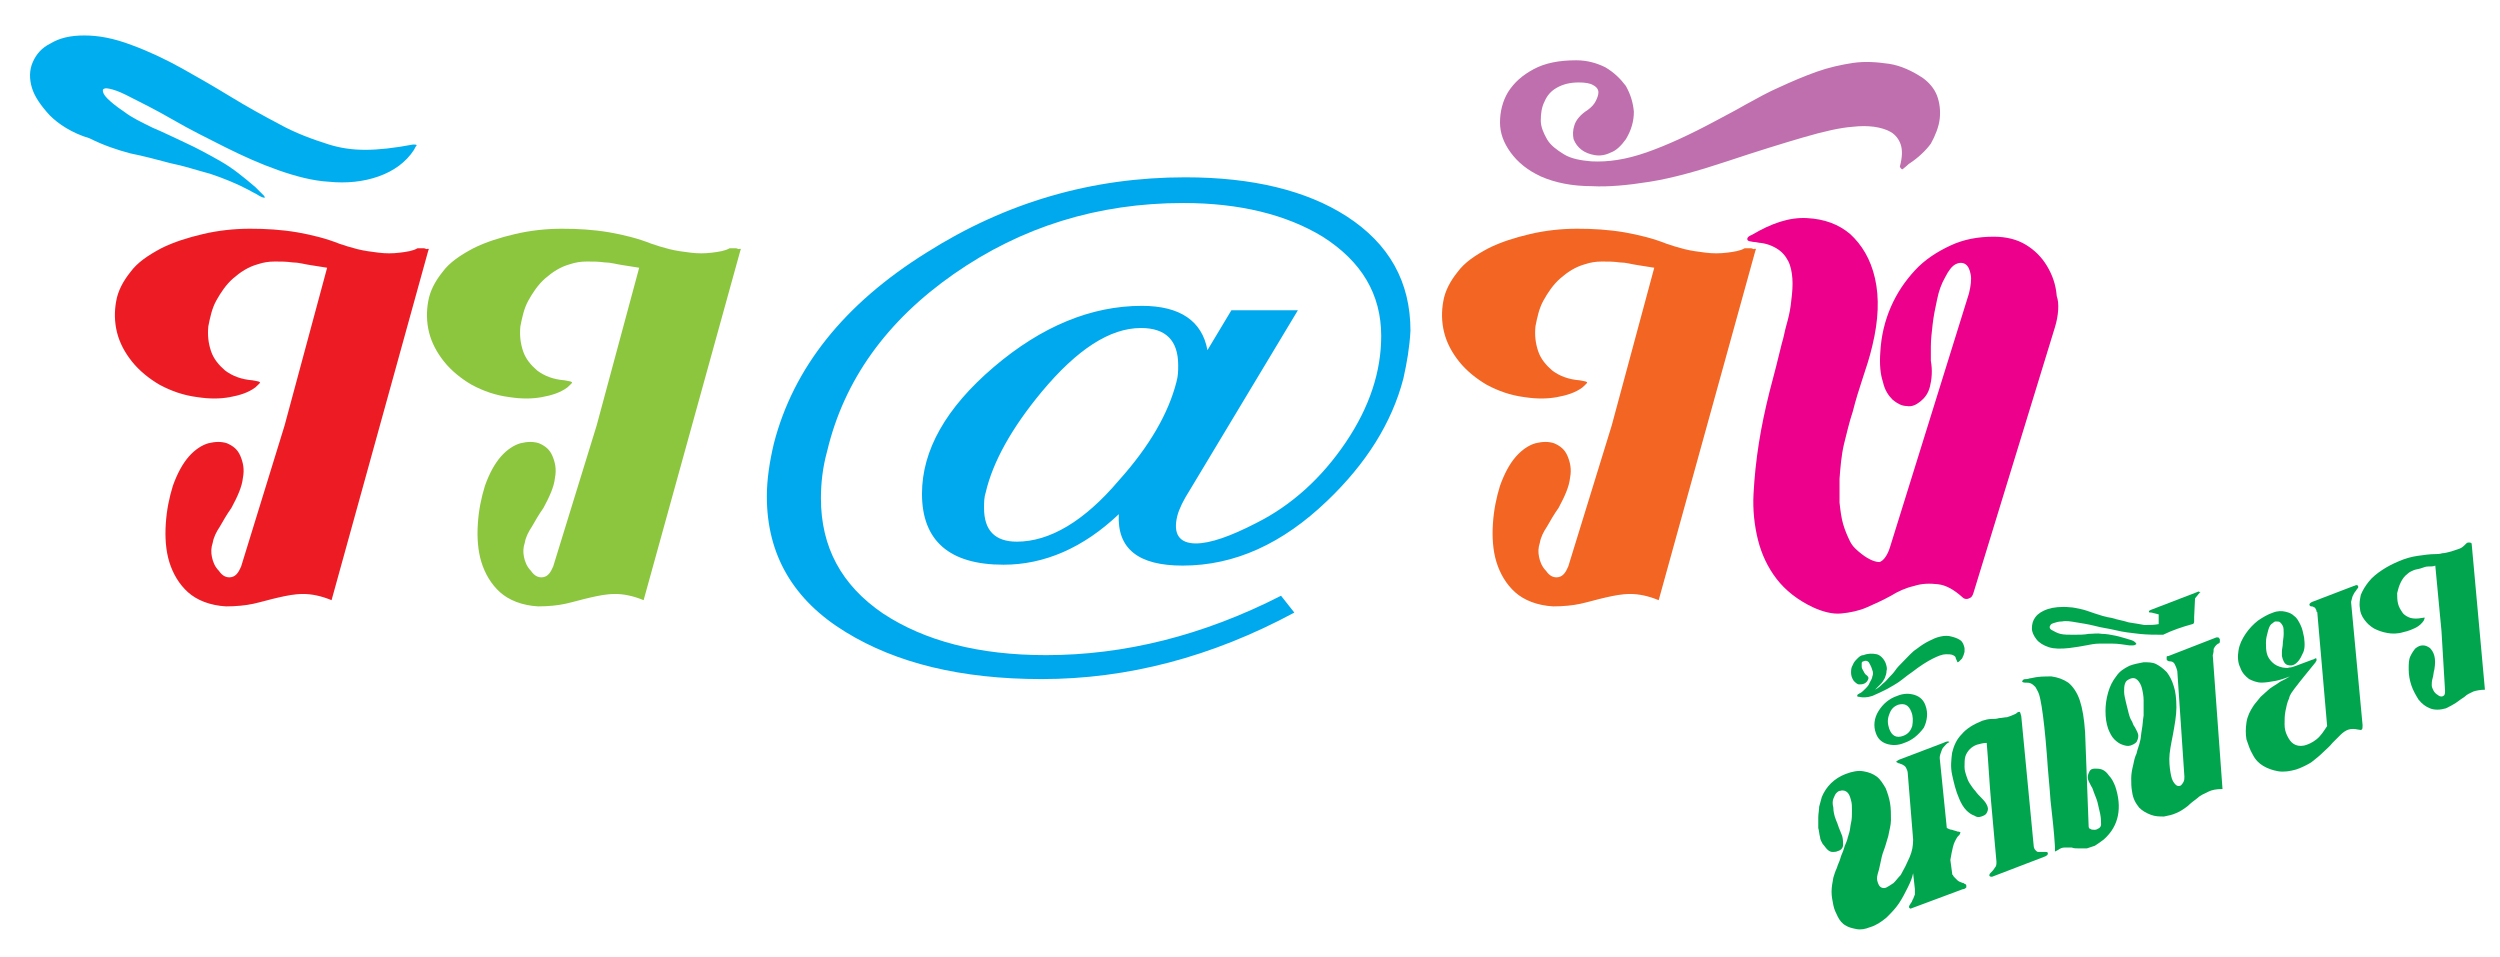
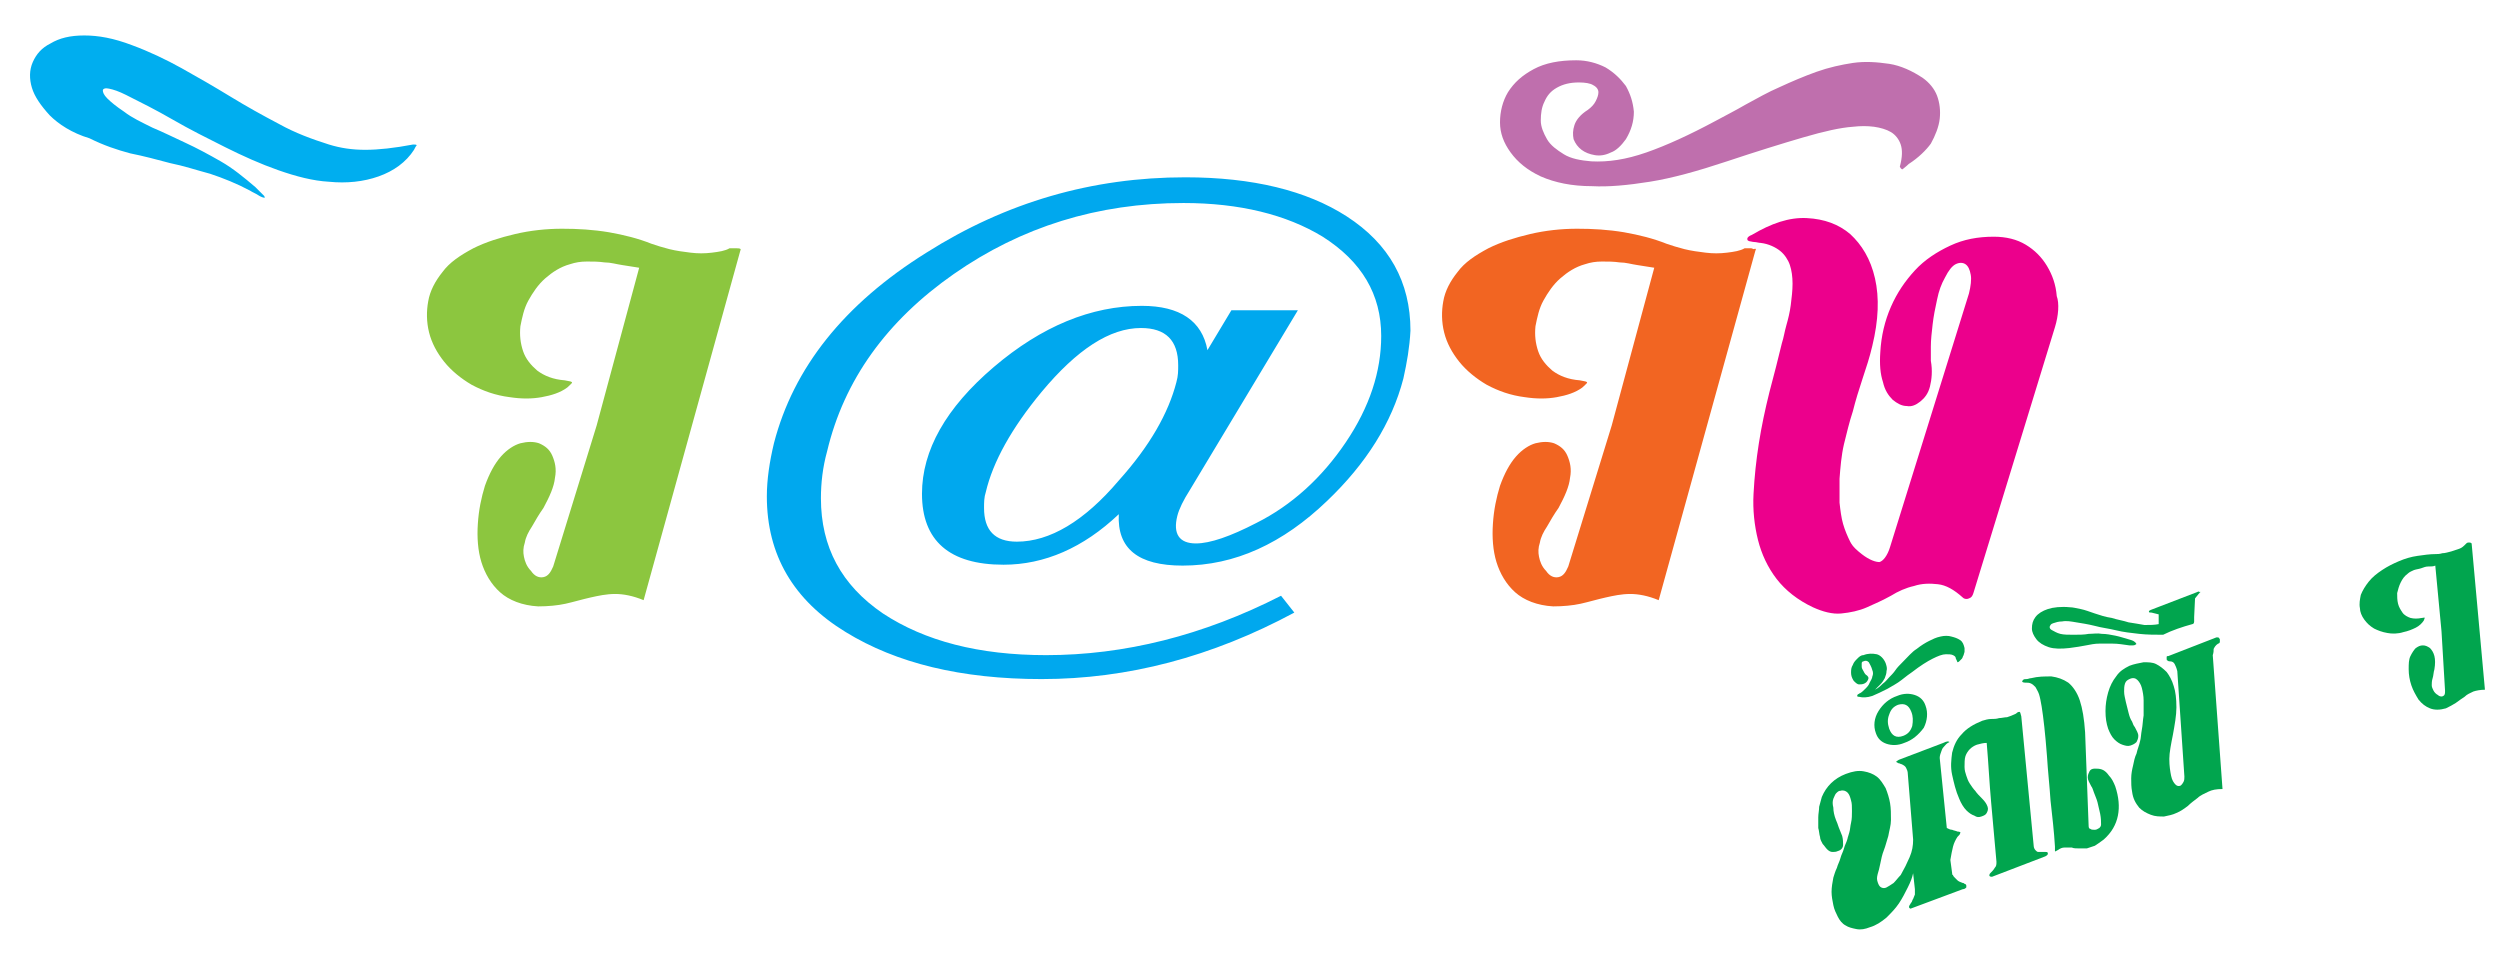
<svg xmlns="http://www.w3.org/2000/svg" version="1.1" id="Layer_1" x="0px" y="0px" viewBox="0 0 282 108" style="enable-background:new 0 0 282 108;" xml:space="preserve">
  <style type="text/css">
	.st0{fill:#ED1C24;}
	.st1{fill:#00AEEF;}
	.st2{fill:#8CC63F;}
	.st3{fill:#00A8EE;}
	.st4{fill:#F26522;}
	.st5{fill:#BF6FAD;}
	.st6{fill:#EC008C;}
	.st7{fill:#01A54E;}
</style>
  <g>
-     <path class="st0" d="M48.3,28.3L37.4,67.7c-1.2-0.5-2.3-0.7-3.2-0.7c-1,0-1.9,0.2-2.8,0.4c-0.9,0.2-1.9,0.5-2.8,0.7   c-0.9,0.2-2,0.3-3.1,0.3c-1.8-0.1-3.3-0.7-4.3-1.6c-1-0.9-1.7-2.1-2.1-3.4c-0.4-1.3-0.5-2.8-0.4-4.3c0.1-1.6,0.4-3,0.8-4.3   c0.5-1.4,1.1-2.5,1.8-3.3c0.7-0.8,1.5-1.3,2.2-1.5c0.8-0.2,1.5-0.2,2.1,0c0.7,0.3,1.2,0.7,1.5,1.4c0.3,0.7,0.5,1.5,0.3,2.5   c-0.1,1-0.6,2.1-1.3,3.4c-0.5,0.7-0.9,1.4-1.3,2.1c-0.4,0.6-0.7,1.2-0.8,1.8c-0.2,0.6-0.2,1.1-0.1,1.6c0.1,0.5,0.3,1.1,0.8,1.6   c0.4,0.6,0.9,0.8,1.4,0.7c0.5-0.1,0.8-0.5,1.1-1.2l4.9-15.9l4.8-17.8c-0.6-0.1-1.2-0.2-1.9-0.3c-0.7-0.1-1.3-0.3-2-0.3   c-0.7-0.1-1.3-0.1-2-0.1c-0.7,0-1.3,0.1-1.9,0.3c-1.1,0.3-2,0.9-2.8,1.6c-0.8,0.7-1.4,1.6-1.9,2.5c-0.5,0.9-0.7,1.9-0.9,2.9   c-0.1,1,0,1.9,0.3,2.8c0.3,0.9,0.9,1.6,1.6,2.2c0.8,0.6,1.8,1,3.1,1.1c0.4,0.1,0.7,0.1,0.8,0.2c0.1,0.1-0.1,0.2-0.5,0.6   c-0.8,0.6-1.8,0.9-2.9,1.1c-1.1,0.2-2.3,0.2-3.6,0c-1.6-0.2-3-0.7-4.3-1.4c-1.2-0.7-2.3-1.6-3.1-2.6c-0.8-1-1.4-2.1-1.7-3.3   c-0.3-1.2-0.3-2.4-0.1-3.5c0.2-1.2,0.8-2.3,1.6-3.3c0.8-1.1,2-1.9,3.5-2.7c1.4-0.7,3-1.2,4.7-1.6c1.7-0.4,3.5-0.6,5.3-0.6   c1.8,0,3.5,0.1,5.3,0.4c1.7,0.3,3.3,0.7,4.8,1.3c0.6,0.2,1.2,0.4,2,0.6c0.8,0.2,1.6,0.3,2.4,0.4c0.8,0.1,1.6,0.1,2.4,0   c0.8-0.1,1.5-0.2,2-0.5c0,0,0.1,0,0.3,0c0.1,0,0.3,0,0.4,0c0.1,0,0.3,0.1,0.3,0.1C48.4,28,48.4,28.1,48.3,28.3z" />
    <path class="st1" d="M46.7,16.9c-0.9,1.4-2.3,2.4-4,3c-1.7,0.6-3.6,0.8-5.6,0.6c-1.8-0.1-3.7-0.6-5.7-1.3c-2-0.7-4-1.6-6-2.6   c-2-1-4-2-5.9-3.1c-1.9-1.1-3.7-2-5.3-2.8c-0.8-0.4-1.4-0.6-1.9-0.7c-0.4-0.1-0.7,0-0.7,0.2c0,0.2,0.1,0.5,0.5,0.9   c0.4,0.4,1,0.9,1.9,1.5c0.9,0.7,2,1.2,3.2,1.8c1.2,0.5,2.4,1.1,3.7,1.7c1.3,0.6,2.6,1.3,4,2.1c1.4,0.8,2.6,1.8,3.9,2.9   c0.5,0.5,0.8,0.8,1,1c0.1,0.2,0.1,0.2,0,0.2c-0.1,0-0.4-0.1-0.7-0.3c-0.3-0.2-0.6-0.3-0.9-0.5c-1.5-0.8-3-1.4-4.5-1.9   c-1.5-0.4-3-0.9-4.5-1.2c-1.5-0.4-3-0.8-4.5-1.1c-1.5-0.4-3-0.9-4.6-1.7C8.1,15,6.6,14,5.6,13c-1-1.1-1.7-2.1-2-3.1   c-0.3-1-0.3-2,0.1-2.9c0.4-0.9,1-1.6,2-2.1C6.7,4.3,7.9,4,9.5,4c1.6,0,3.3,0.3,5.4,1.1c1.9,0.7,3.8,1.6,5.6,2.6   c1.8,1,3.7,2.1,5.5,3.2c1.8,1.1,3.6,2.1,5.5,3.1c1.8,1,3.7,1.7,5.6,2.3c1.3,0.4,2.6,0.6,4.1,0.6s3.3-0.2,5.4-0.6   c0.2,0,0.4,0,0.4,0.1C46.9,16.5,46.8,16.7,46.7,16.9z" />
-     <path class="st2" d="M83.5,28.3L72.6,67.7c-1.2-0.5-2.3-0.7-3.2-0.7c-1,0-1.9,0.2-2.8,0.4c-0.9,0.2-1.9,0.5-2.8,0.7   c-0.9,0.2-2,0.3-3.1,0.3c-1.8-0.1-3.3-0.7-4.3-1.6c-1-0.9-1.7-2.1-2.1-3.4c-0.4-1.3-0.5-2.8-0.4-4.3c0.1-1.6,0.4-3,0.8-4.3   c0.5-1.4,1.1-2.5,1.8-3.3c0.7-0.8,1.5-1.3,2.2-1.5c0.8-0.2,1.5-0.2,2.1,0c0.7,0.3,1.2,0.7,1.5,1.4c0.3,0.7,0.5,1.5,0.3,2.5   c-0.1,1-0.6,2.1-1.3,3.4c-0.5,0.7-0.9,1.4-1.3,2.1c-0.4,0.6-0.7,1.2-0.8,1.8c-0.2,0.6-0.2,1.1-0.1,1.6c0.1,0.5,0.3,1.1,0.8,1.6   c0.4,0.6,0.9,0.8,1.4,0.7c0.5-0.1,0.8-0.5,1.1-1.2l4.9-15.9l4.8-17.8c-0.6-0.1-1.2-0.2-1.9-0.3c-0.7-0.1-1.3-0.3-2-0.3   c-0.7-0.1-1.3-0.1-2-0.1s-1.3,0.1-1.9,0.3c-1.1,0.3-2,0.9-2.8,1.6c-0.8,0.7-1.4,1.6-1.9,2.5c-0.5,0.9-0.7,1.9-0.9,2.9   c-0.1,1,0,1.9,0.3,2.8c0.3,0.9,0.9,1.6,1.6,2.2c0.8,0.6,1.8,1,3.1,1.1c0.4,0.1,0.7,0.1,0.8,0.2c0.1,0.1-0.1,0.2-0.5,0.6   c-0.8,0.6-1.8,0.9-2.9,1.1s-2.3,0.2-3.6,0c-1.6-0.2-3-0.7-4.3-1.4c-1.2-0.7-2.3-1.6-3.1-2.6c-0.8-1-1.4-2.1-1.7-3.3   c-0.3-1.2-0.3-2.4-0.1-3.5c0.2-1.2,0.8-2.3,1.6-3.3c0.8-1.1,2-1.9,3.5-2.7c1.4-0.7,3-1.2,4.7-1.6c1.7-0.4,3.5-0.6,5.3-0.6   c1.8,0,3.5,0.1,5.3,0.4c1.7,0.3,3.3,0.7,4.8,1.3c0.6,0.2,1.2,0.4,2,0.6c0.8,0.2,1.6,0.3,2.4,0.4c0.8,0.1,1.6,0.1,2.4,0   c0.8-0.1,1.5-0.2,2-0.5c0,0,0.1,0,0.3,0c0.1,0,0.3,0,0.4,0c0.1,0,0.3,0.1,0.3,0.1C83.6,28,83.6,28.1,83.5,28.3z" />
+     <path class="st2" d="M83.5,28.3L72.6,67.7c-1.2-0.5-2.3-0.7-3.2-0.7c-1,0-1.9,0.2-2.8,0.4c-0.9,0.2-1.9,0.5-2.8,0.7   c-0.9,0.2-2,0.3-3.1,0.3c-1.8-0.1-3.3-0.7-4.3-1.6c-1-0.9-1.7-2.1-2.1-3.4c-0.4-1.3-0.5-2.8-0.4-4.3c0.1-1.6,0.4-3,0.8-4.3   c0.5-1.4,1.1-2.5,1.8-3.3c0.7-0.8,1.5-1.3,2.2-1.5c0.8-0.2,1.5-0.2,2.1,0c0.7,0.3,1.2,0.7,1.5,1.4c0.3,0.7,0.5,1.5,0.3,2.5   c-0.1,1-0.6,2.1-1.3,3.4c-0.5,0.7-0.9,1.4-1.3,2.1c-0.4,0.6-0.7,1.2-0.8,1.8c-0.2,0.6-0.2,1.1-0.1,1.6c0.1,0.5,0.3,1.1,0.8,1.6   c0.4,0.6,0.9,0.8,1.4,0.7c0.5-0.1,0.8-0.5,1.1-1.2l4.9-15.9l4.8-17.8c-0.6-0.1-1.2-0.2-1.9-0.3c-0.7-0.1-1.3-0.3-2-0.3   c-0.7-0.1-1.3-0.1-2-0.1s-1.3,0.1-1.9,0.3c-1.1,0.3-2,0.9-2.8,1.6c-0.8,0.7-1.4,1.6-1.9,2.5c-0.5,0.9-0.7,1.9-0.9,2.9   c-0.1,1,0,1.9,0.3,2.8c0.3,0.9,0.9,1.6,1.6,2.2c0.8,0.6,1.8,1,3.1,1.1c0.4,0.1,0.7,0.1,0.8,0.2c0.1,0.1-0.1,0.2-0.5,0.6   c-0.8,0.6-1.8,0.9-2.9,1.1s-2.3,0.2-3.6,0c-1.6-0.2-3-0.7-4.3-1.4c-1.2-0.7-2.3-1.6-3.1-2.6c-0.8-1-1.4-2.1-1.7-3.3   c-0.3-1.2-0.3-2.4-0.1-3.5c0.2-1.2,0.8-2.3,1.6-3.3c0.8-1.1,2-1.9,3.5-2.7c1.4-0.7,3-1.2,4.7-1.6c1.7-0.4,3.5-0.6,5.3-0.6   c1.8,0,3.5,0.1,5.3,0.4c1.7,0.3,3.3,0.7,4.8,1.3c0.6,0.2,1.2,0.4,2,0.6c0.8,0.2,1.6,0.3,2.4,0.4c0.8,0.1,1.6,0.1,2.4,0   c0.8-0.1,1.5-0.2,2-0.5c0,0,0.1,0,0.3,0c0.1,0,0.3,0,0.4,0C83.6,28,83.6,28.1,83.5,28.3z" />
    <path class="st3" d="M158.3,42.7c-1.3,5-4.2,9.6-8.6,13.8c-5,4.8-10.4,7.3-16.3,7.3c-5,0-7.4-1.9-7.2-5.8c-4,3.8-8.4,5.7-13,5.7   c-6.1,0-9.2-2.7-9.2-8c0-4.9,2.7-9.7,8.1-14.3c5.4-4.6,11-6.9,16.7-6.9c4.3,0,6.8,1.7,7.4,5l2.7-4.5h7.5l-12.2,20.3   c-0.7,1.1-1.2,2.1-1.4,2.9c-0.5,2,0.2,3.1,2.1,3.1c1.6,0,3.9-0.8,6.8-2.3c4-2,7.4-5.1,10.1-9.1c2.7-4,4-8,4-12   c0-4.7-2.2-8.4-6.6-11.2c-4.1-2.5-9.4-3.8-15.7-3.8c-9.7,0-18.3,2.7-25.9,8c-7.6,5.3-12.4,12-14.3,20c-0.5,1.8-0.7,3.6-0.7,5.3   c0,5.5,2.3,9.8,7,13c4.7,3.1,10.8,4.7,18.4,4.7c8.8,0,17.7-2.2,26.5-6.7l1.5,1.9c-9.3,5-18.8,7.5-28.5,7.5   c-9.1,0-16.4-1.8-22.1-5.3c-5.9-3.6-8.9-8.7-8.9-15.3c0-1.9,0.3-3.9,0.8-6c2.2-8.5,7.9-15.7,17.2-21.5c9-5.7,18.7-8.5,29.2-8.5   c7.6,0,13.7,1.5,18.2,4.4c4.8,3.1,7.2,7.4,7.2,12.9C159,39.2,158.7,40.9,158.3,42.7z M132.7,43.1c0.2-0.7,0.2-1.3,0.2-1.9   c0-2.8-1.4-4.2-4.2-4.2c-3.5,0-7.2,2.4-11.2,7.2c-3.4,4.1-5.5,7.9-6.3,11.3c-0.2,0.6-0.2,1.2-0.2,1.8c0,2.5,1.2,3.8,3.7,3.8   c3.7,0,7.6-2.3,11.5-6.9C129.7,50.3,131.8,46.6,132.7,43.1z" />
    <path class="st4" d="M198,28.3l-10.9,39.4c-1.2-0.5-2.3-0.7-3.2-0.7c-1,0-1.9,0.2-2.8,0.4c-0.9,0.2-1.9,0.5-2.8,0.7   c-0.9,0.2-2,0.3-3.1,0.3c-1.8-0.1-3.3-0.7-4.3-1.6c-1-0.9-1.7-2.1-2.1-3.4c-0.4-1.3-0.5-2.8-0.4-4.3c0.1-1.6,0.4-3,0.8-4.3   c0.5-1.4,1.1-2.5,1.8-3.3c0.7-0.8,1.5-1.3,2.2-1.5c0.8-0.2,1.5-0.2,2.1,0c0.7,0.3,1.2,0.7,1.5,1.4c0.3,0.7,0.5,1.5,0.3,2.5   c-0.1,1-0.6,2.1-1.3,3.4c-0.5,0.7-0.9,1.4-1.3,2.1c-0.4,0.6-0.7,1.2-0.8,1.8c-0.2,0.6-0.2,1.1-0.1,1.6c0.1,0.5,0.3,1.1,0.8,1.6   c0.4,0.6,0.9,0.8,1.4,0.7c0.5-0.1,0.8-0.5,1.1-1.2l4.9-15.9l4.8-17.8c-0.6-0.1-1.2-0.2-1.9-0.3c-0.7-0.1-1.3-0.3-2-0.3   c-0.7-0.1-1.3-0.1-2-0.1c-0.7,0-1.3,0.1-1.9,0.3c-1.1,0.3-2,0.9-2.8,1.6c-0.8,0.7-1.4,1.6-1.9,2.5c-0.5,0.9-0.7,1.9-0.9,2.9   c-0.1,1,0,1.9,0.3,2.8c0.3,0.9,0.9,1.6,1.6,2.2c0.8,0.6,1.8,1,3.1,1.1c0.4,0.1,0.7,0.1,0.8,0.2c0.1,0.1-0.1,0.2-0.5,0.6   c-0.8,0.6-1.8,0.9-2.9,1.1s-2.3,0.2-3.6,0c-1.6-0.2-3-0.7-4.3-1.4c-1.2-0.7-2.3-1.6-3.1-2.6c-0.8-1-1.4-2.1-1.7-3.3   c-0.3-1.2-0.3-2.4-0.1-3.5c0.2-1.2,0.8-2.3,1.6-3.3c0.8-1.1,2-1.9,3.5-2.7c1.4-0.7,3-1.2,4.7-1.6c1.7-0.4,3.5-0.6,5.3-0.6   c1.8,0,3.5,0.1,5.3,0.4c1.7,0.3,3.3,0.7,4.8,1.3c0.6,0.2,1.2,0.4,2,0.6c0.8,0.2,1.6,0.3,2.4,0.4c0.8,0.1,1.6,0.1,2.4,0   c0.8-0.1,1.5-0.2,2-0.5c0,0,0.1,0,0.3,0c0.1,0,0.3,0,0.4,0c0.1,0,0.3,0.1,0.3,0.1C198.1,28,198.1,28.1,198,28.3z" />
    <path class="st5" d="M215.3,18.5c-0.3,0.3-0.6,0.5-0.7,0.6c-0.1,0-0.2-0.1-0.3-0.3c0.3-1.1,0.3-1.9,0.1-2.5   c-0.2-0.6-0.6-1.1-1.1-1.4c-0.5-0.3-1.2-0.5-1.9-0.6c-0.8-0.1-1.5-0.1-2.4,0c-1.4,0.1-3.2,0.5-5.6,1.2c-2.4,0.7-5.3,1.6-8.6,2.7   c-3.3,1.1-6.2,1.9-8.7,2.3c-2.5,0.4-4.7,0.6-6.5,0.5c-2.3,0-4.2-0.4-5.8-1.1c-1.5-0.7-2.6-1.6-3.4-2.7c-0.8-1.1-1.2-2.2-1.2-3.4   c0-1.2,0.3-2.4,0.9-3.4c0.7-1.1,1.6-1.9,2.9-2.6c1.3-0.7,2.9-1,4.8-1c1.2,0,2.3,0.3,3.3,0.8c1,0.6,1.7,1.3,2.3,2.1   c0.5,0.9,0.8,1.8,0.9,2.9c0,1.1-0.3,2.1-0.9,3.1c-0.5,0.7-1.1,1.3-1.7,1.5c-0.6,0.3-1.2,0.4-1.8,0.3c-0.6-0.1-1.1-0.3-1.5-0.6   c-0.4-0.3-0.7-0.7-0.9-1.2c-0.1-0.5-0.1-1,0.1-1.6c0.2-0.6,0.7-1.2,1.5-1.7c0.4-0.3,0.7-0.6,0.9-1c0.2-0.4,0.3-0.7,0.3-1   c0-0.3-0.2-0.6-0.6-0.8c-0.3-0.2-0.9-0.3-1.6-0.3c-1,0-1.8,0.2-2.5,0.6c-0.7,0.4-1.1,0.9-1.4,1.6c-0.3,0.6-0.4,1.3-0.4,2.1   c0,0.7,0.3,1.4,0.7,2.1c0.4,0.7,1.1,1.2,1.9,1.7c0.8,0.5,1.9,0.7,3.1,0.8c1.9,0.1,3.9-0.2,6.2-1c2.3-0.8,4.9-2,7.7-3.5   c1.1-0.6,2.3-1.2,3.5-1.9c1.3-0.7,2.5-1.4,3.9-2c1.3-0.6,2.7-1.2,4.1-1.7c1.4-0.5,2.8-0.8,4.1-1c1.4-0.2,2.7-0.1,4.1,0.1   c1.3,0.2,2.6,0.8,3.8,1.6c0.7,0.5,1.3,1.2,1.6,2c0.3,0.8,0.4,1.7,0.3,2.6c-0.1,0.9-0.5,1.9-1,2.8C217.3,16.9,216.4,17.8,215.3,18.5   z" />
    <path class="st6" d="M231.8,36.9l-9.2,30c-0.1,0.3-0.2,0.5-0.5,0.6c-0.2,0.1-0.5,0.1-0.7-0.1c-1-0.9-1.9-1.4-2.8-1.5   c-0.9-0.1-1.8-0.1-2.7,0.2c-0.9,0.2-1.8,0.6-2.6,1.1c-0.9,0.5-1.8,0.9-2.7,1.3c-0.9,0.4-1.9,0.6-2.9,0.7c-1,0.1-2.1-0.2-3.2-0.7   c-1.7-0.8-3.1-1.9-4.1-3.2c-1-1.3-1.7-2.8-2.1-4.4c-0.4-1.6-0.6-3.4-0.5-5.2c0.1-1.9,0.3-3.8,0.6-5.7c0.3-1.9,0.7-3.8,1.2-5.8   c0.5-1.9,1-3.8,1.4-5.5c0.2-0.6,0.3-1.3,0.5-2c0.2-0.7,0.4-1.5,0.5-2.3c0.1-0.8,0.2-1.6,0.2-2.4c0-0.8-0.1-1.5-0.3-2.1   c-0.2-0.6-0.6-1.2-1.1-1.6c-0.5-0.4-1.3-0.8-2.2-0.9c-0.2,0-0.5-0.1-0.7-0.1c-0.2,0-0.5-0.1-0.6-0.1c-0.2-0.1-0.2-0.1-0.2-0.3   c0-0.1,0.2-0.3,0.5-0.4c2.2-1.3,4.2-2,6.2-1.9c2,0.1,3.6,0.7,4.9,1.8c1.3,1.2,2.3,2.8,2.8,5c0.5,2.2,0.4,4.7-0.3,7.6   c-0.3,1.3-0.7,2.5-1.1,3.7c-0.4,1.2-0.8,2.5-1.1,3.7c-0.4,1.2-0.7,2.5-1,3.7c-0.3,1.3-0.4,2.6-0.5,3.9c0,0.9,0,1.8,0,2.7   c0.1,0.9,0.2,1.7,0.4,2.4c0.2,0.7,0.5,1.4,0.8,2c0.3,0.6,0.8,1,1.3,1.4c0.9,0.7,1.6,0.9,2,0.9c0.4-0.1,0.9-0.7,1.2-1.7l8.9-28.6   c0.2-0.8,0.3-1.6,0.2-2.1c-0.1-0.6-0.3-1-0.6-1.2c-0.3-0.2-0.7-0.2-1.1,0c-0.4,0.2-0.8,0.7-1.2,1.5c-0.4,0.7-0.7,1.5-0.9,2.5   c-0.2,0.9-0.4,1.9-0.5,2.8c-0.1,0.9-0.2,1.7-0.2,2.5c0,0.7,0,1.3,0,1.6c0.2,1.1,0.1,2.1-0.1,2.9c-0.2,0.8-0.6,1.3-1.1,1.7   c-0.5,0.4-1,0.6-1.5,0.5c-0.6,0-1.1-0.3-1.6-0.7c-0.5-0.5-0.9-1.1-1.1-2c-0.3-0.9-0.4-2-0.3-3.4c0.1-1.8,0.5-3.5,1.2-5.1   c0.7-1.6,1.6-2.9,2.7-4.1c1.1-1.2,2.5-2.1,4-2.8c1.5-0.7,3.1-1,4.9-1c1.4,0,2.6,0.3,3.6,0.9c1,0.6,1.8,1.4,2.4,2.4   c0.6,1,1,2.1,1.1,3.4C232.3,34.2,232.2,35.6,231.8,36.9z" />
    <g>
      <path class="st7" d="M219.3,84.2c-0.1,0.1-0.2,0.2-0.3,0.5c-0.1,0.3-0.2,0.5-0.2,0.8l0.8,7.9c0.2,0.1,0.4,0.2,0.6,0.2    c0.2,0.1,0.4,0.1,0.6,0.2c0.3,0,0.4,0.1,0.3,0.2c0,0.1-0.1,0.2-0.3,0.4c-0.2,0.3-0.4,0.7-0.5,1.1c-0.1,0.4-0.2,0.9-0.3,1.5    l0.2,1.5c0,0.1,0,0.2,0.1,0.2c0,0.1,0.1,0.2,0.2,0.3c0.1,0.1,0.2,0.2,0.3,0.3c0.1,0.1,0.3,0.2,0.6,0.3c0.1,0,0.1,0,0.2,0.1    c0.1,0,0.2,0.1,0.2,0.2c0,0.1,0,0.1,0,0.2c-0.1,0.1-0.2,0.2-0.4,0.2l-5.9,2.2c-0.2-0.1-0.2-0.2-0.1-0.4c0.1-0.1,0.1-0.2,0.2-0.3    c0.1-0.1,0.1-0.3,0.2-0.4c0.1-0.2,0.1-0.3,0.2-0.5c0-0.2,0-0.4,0-0.6l-0.2-1.8c-0.1,0.5-0.3,1-0.6,1.6c-0.3,0.6-0.6,1.2-1,1.8    c-0.4,0.6-0.9,1.1-1.4,1.6c-0.6,0.5-1.2,0.9-1.9,1.1c-0.5,0.2-1,0.3-1.5,0.2c-0.5-0.1-0.9-0.2-1.2-0.4c-0.4-0.2-0.7-0.6-0.9-1    c-0.2-0.4-0.4-0.8-0.5-1.3c-0.1-0.5-0.2-1-0.2-1.5c0-0.5,0.1-1.1,0.2-1.6c0.1-0.3,0.2-0.7,0.4-1.1c0.1-0.4,0.3-0.7,0.4-1.1    c0.1-0.4,0.3-0.7,0.4-1.1c0.1-0.4,0.3-0.7,0.4-1.1c0-0.1,0.1-0.3,0.2-0.7c0.1-0.3,0.1-0.7,0.2-1.1c0.1-0.4,0.1-0.9,0.1-1.3    c0-0.5,0-0.9-0.1-1.2c-0.1-0.4-0.2-0.7-0.4-0.9c-0.2-0.2-0.5-0.3-0.8-0.2c-0.2,0-0.3,0.1-0.5,0.3c-0.1,0.1-0.2,0.4-0.3,0.6    c-0.1,0.3-0.1,0.6,0,1c0,0.4,0.1,0.9,0.3,1.4c0.1,0.2,0.2,0.5,0.3,0.8c0.1,0.3,0.3,0.7,0.4,1c0.1,0.4,0.1,0.7,0.1,1    c0,0.3-0.2,0.6-0.6,0.7c-0.2,0.1-0.4,0.1-0.6,0.1c-0.2,0-0.4-0.1-0.6-0.3c-0.2-0.2-0.3-0.4-0.5-0.6c-0.1-0.2-0.3-0.5-0.3-0.8    c-0.1-0.3-0.1-0.7-0.2-1c0-0.4,0-0.8,0-1.2c0-0.4,0.1-0.8,0.1-1.2c0.1-0.4,0.2-0.7,0.3-1.1c0.5-1.2,1.4-2.1,2.7-2.6    c0.8-0.3,1.4-0.4,2-0.3c0.6,0.1,1.1,0.3,1.5,0.6c0.4,0.3,0.7,0.8,1,1.3c0.2,0.5,0.4,1.1,0.5,1.7c0.1,0.6,0.1,1.2,0.1,1.9    c0,0.6-0.2,1.2-0.3,1.8c-0.2,0.6-0.3,1.1-0.5,1.6c-0.2,0.5-0.3,1-0.4,1.5c-0.1,0.5-0.2,0.9-0.3,1.2c-0.1,0.4-0.1,0.6,0,0.9    c0.1,0.3,0.2,0.5,0.4,0.6c0.2,0.1,0.4,0.1,0.6,0c0.2-0.1,0.5-0.3,0.8-0.5c0.3-0.3,0.5-0.6,0.8-0.9c0.4-0.7,0.7-1.3,1-2    c0.3-0.7,0.4-1.3,0.4-2l-0.6-7.4c0-0.3-0.1-0.5-0.2-0.7c-0.1-0.2-0.3-0.3-0.5-0.4c-0.1,0-0.2-0.1-0.3-0.1c-0.1,0-0.2-0.1-0.2-0.1    c-0.1,0-0.1-0.1-0.1-0.1c0,0,0.1-0.1,0.3-0.2l5-1.9c0.4-0.2,0.6-0.2,0.7-0.1C219.5,83.9,219.5,84,219.3,84.2z" />
      <path class="st7" d="M214.8,83.8c-0.7,0.3-1.4,0.3-2,0.1c-0.6-0.2-1-0.6-1.2-1.2c-0.3-0.8-0.2-1.7,0.3-2.5    c0.5-0.8,1.2-1.4,2.1-1.7c0.7-0.3,1.4-0.3,2-0.1c0.6,0.2,1,0.6,1.2,1.2c0.3,0.8,0.2,1.7-0.2,2.5C216.4,82.9,215.7,83.5,214.8,83.8    z M215.6,80.3c-0.3-0.8-0.8-1-1.5-0.8c-0.5,0.2-0.8,0.5-1,1.1c-0.2,0.5-0.2,1,0,1.6c0.3,0.8,0.8,1.1,1.6,0.8    c0.5-0.2,0.8-0.5,1-1.1C215.8,81.3,215.8,80.8,215.6,80.3z" />
      <path class="st7" d="M220.6,74.2c0-0.1-0.1-0.2-0.3-0.3c-0.2-0.1-0.5-0.1-0.8-0.1c-0.4,0-0.9,0.2-1.5,0.5s-1.4,0.8-2.3,1.5    c-0.3,0.2-0.7,0.5-1.2,0.9c-0.5,0.4-1.1,0.7-1.6,1c-0.6,0.3-1.2,0.6-1.7,0.8c-0.6,0.2-1.1,0.2-1.5,0.1c-0.1,0-0.2,0-0.2-0.1    c0,0,0-0.1,0-0.1c0,0,0.1-0.1,0.1-0.1c0.1,0,0.1-0.1,0.2-0.1c0.2-0.1,0.4-0.3,0.6-0.5c0.2-0.2,0.4-0.4,0.5-0.7    c0.1-0.2,0.3-0.5,0.3-0.7c0.1-0.2,0.1-0.5,0-0.7c-0.1-0.4-0.3-0.7-0.4-0.9c-0.2-0.2-0.4-0.2-0.6-0.1c-0.1,0-0.2,0.1-0.2,0.2    c0,0.1,0,0.2,0,0.4c0,0.2,0.1,0.3,0.2,0.5c0.1,0.2,0.2,0.4,0.4,0.5c0.2,0.2,0.2,0.3,0.1,0.5c-0.1,0.2-0.2,0.3-0.4,0.4    c-0.2,0.1-0.4,0.1-0.6,0.1c-0.2,0-0.4-0.2-0.6-0.4c-0.2-0.3-0.3-0.6-0.3-0.9c0-0.3,0-0.6,0.2-0.9c0.1-0.3,0.3-0.5,0.5-0.7    c0.2-0.2,0.4-0.4,0.7-0.4c0.5-0.2,1-0.2,1.5-0.1c0.4,0.1,0.8,0.5,1,1c0.1,0.3,0.2,0.6,0.1,0.9c0,0.3-0.1,0.5-0.2,0.8    c-0.1,0.2-0.3,0.5-0.5,0.7c-0.2,0.2-0.4,0.4-0.6,0.6c0.4-0.2,0.7-0.5,0.9-0.7c0.3-0.2,0.5-0.5,0.7-0.7c0.2-0.2,0.5-0.5,0.7-0.8    c0.2-0.3,0.5-0.6,0.8-0.9c0.6-0.6,1.1-1.2,1.6-1.5c0.5-0.4,1-0.7,1.4-0.9c0.4-0.2,0.8-0.4,1.3-0.5c0.4-0.1,0.9-0.1,1.2,0    c0.4,0.1,0.7,0.2,1,0.4s0.4,0.5,0.5,0.9c0,0.1,0,0.2,0,0.4c0,0.1-0.1,0.3-0.1,0.4c-0.1,0.1-0.1,0.3-0.2,0.4    c-0.1,0.1-0.2,0.2-0.3,0.3c-0.1,0.1-0.2,0.1-0.2,0.1C220.7,74.4,220.6,74.3,220.6,74.2z" />
      <path class="st7" d="M229.4,95.4c0,0.2,0.1,0.4,0.2,0.5c0.1,0.1,0.2,0.2,0.3,0.2c0.1,0,0.2,0,0.4,0c0.1,0,0.3,0,0.4,0    c0.2,0,0.3,0,0.3,0.2c0,0.1-0.1,0.2-0.3,0.3l-6,2.3c-0.1,0-0.2,0-0.3-0.1c0-0.1,0-0.2,0.1-0.3c0.2-0.2,0.4-0.4,0.5-0.6    c0.2-0.2,0.2-0.4,0.2-0.7c-0.2-2.3-0.4-4.5-0.6-6.7c-0.2-2.2-0.3-4.4-0.5-6.7c-0.4,0-0.7,0.1-1.1,0.2c-0.3,0.1-0.6,0.3-0.8,0.5    c-0.2,0.2-0.4,0.5-0.5,0.8c-0.1,0.3-0.1,0.8-0.1,1.2c0,0.4,0.1,0.7,0.2,1c0.1,0.3,0.2,0.6,0.4,0.9c0.2,0.3,0.4,0.6,0.6,0.8    c0.2,0.3,0.5,0.6,0.8,0.9c0.3,0.3,0.5,0.6,0.6,0.9c0.1,0.3,0,0.5-0.1,0.7c-0.1,0.2-0.3,0.3-0.6,0.4c-0.3,0.1-0.5,0.1-0.8-0.1    c-0.3-0.1-0.6-0.3-0.9-0.6c-0.3-0.3-0.6-0.8-0.8-1.3c-0.4-0.9-0.6-1.8-0.8-2.7c-0.2-0.9-0.1-1.7,0-2.5c0.2-0.8,0.5-1.5,1.1-2.1    c0.5-0.6,1.3-1.1,2.3-1.5c0.3-0.1,0.7-0.2,1-0.2c0.3,0,0.6,0,0.9-0.1c0.3,0,0.6-0.1,0.9-0.1c0.3-0.1,0.6-0.2,1-0.4    c0.2-0.2,0.3-0.2,0.4-0.2c0.1,0,0.1,0.2,0.2,0.5L229.4,95.4z" />
      <path class="st7" d="M230.9,85.3c-0.1-1.3-0.2-2.4-0.3-3.3c-0.1-0.9-0.2-1.7-0.3-2.3c-0.1-0.6-0.2-1.1-0.3-1.4s-0.3-0.6-0.4-0.8    c-0.2-0.2-0.3-0.3-0.5-0.4c-0.2-0.1-0.4-0.1-0.7-0.1c-0.2,0-0.3-0.1-0.3-0.1c0,0,0-0.1,0.1-0.2c0.1-0.1,0.2-0.1,0.4-0.1    c0.2,0,0.3-0.1,0.5-0.1c0.8-0.2,1.5-0.2,2.3-0.2c0.7,0.1,1.3,0.3,1.9,0.7c0.5,0.4,1,1.1,1.3,2c0.3,0.9,0.5,2.1,0.6,3.6l0.4,10.6    c0,0.2,0.1,0.3,0.2,0.3c0.1,0.1,0.3,0.1,0.5,0.1c0.2,0,0.3-0.1,0.5-0.2c0.1-0.1,0.2-0.2,0.2-0.4c0-0.3,0-0.7-0.1-1.2    c-0.1-0.4-0.2-0.9-0.3-1.3c-0.1-0.4-0.3-0.8-0.4-1.1c-0.1-0.3-0.2-0.6-0.3-0.7c-0.2-0.4-0.4-0.7-0.4-1c0-0.3,0.1-0.5,0.2-0.7    c0.1-0.2,0.3-0.3,0.6-0.3c0.3,0,0.5,0,0.8,0.1c0.3,0.1,0.6,0.4,0.8,0.7c0.3,0.3,0.5,0.7,0.7,1.2c0.4,1.2,0.5,2.3,0.3,3.3    c-0.2,1-0.7,1.9-1.6,2.7c-0.4,0.3-0.7,0.5-1,0.7c-0.3,0.1-0.6,0.2-0.9,0.3c-0.3,0-0.6,0-0.9,0c-0.3,0-0.6,0-0.8-0.1    c-0.3,0-0.5,0-0.8,0c-0.3,0-0.5,0.1-0.8,0.3c-0.2,0.1-0.3,0.2-0.3,0.1c0,0,0-0.2,0-0.5c-0.1-1.7-0.3-3.4-0.5-5.2    C231.2,88.7,231,87,230.9,85.3z" />
      <path class="st7" d="M240.5,89.3c-0.1-0.5-0.1-1-0.1-1.5c0-0.5,0.1-1,0.2-1.4c0.1-0.5,0.2-1,0.4-1.4c0.1-0.5,0.3-0.9,0.4-1.4    c0.1-0.3,0.1-0.8,0.2-1.3c0.1-0.5,0.1-1,0.2-1.6c0-0.6,0-1.1,0-1.7c0-0.5-0.1-1-0.2-1.4c-0.1-0.4-0.3-0.7-0.5-0.9    c-0.2-0.2-0.5-0.3-0.9-0.1c-0.2,0.1-0.4,0.2-0.5,0.5c-0.1,0.3-0.1,0.6-0.1,0.9c0,0.4,0.1,0.7,0.2,1.2c0.1,0.4,0.2,0.8,0.3,1.2    c0.1,0.4,0.2,0.7,0.4,1c0.1,0.3,0.2,0.5,0.3,0.6c0.2,0.4,0.4,0.7,0.4,1c0,0.3-0.1,0.5-0.2,0.7c-0.2,0.2-0.4,0.3-0.7,0.4    c-0.3,0.1-0.6,0-0.9-0.1c-0.3-0.1-0.6-0.3-0.9-0.6c-0.3-0.3-0.5-0.7-0.7-1.2c-0.2-0.6-0.3-1.2-0.3-2c0-0.7,0.1-1.4,0.3-2.1    c0.2-0.7,0.5-1.3,0.9-1.8c0.4-0.6,0.9-0.9,1.5-1.2c0.5-0.2,1.1-0.3,1.6-0.4c0.5,0,1,0,1.4,0.2c0.4,0.2,0.8,0.5,1.2,0.9    c0.3,0.4,0.6,0.9,0.8,1.6c0.2,0.6,0.3,1.4,0.3,2.4c0,0.9-0.2,2-0.4,3.1c-0.2,1-0.4,2-0.4,2.7c0,0.8,0.1,1.4,0.2,1.9    c0.1,0.5,0.3,0.8,0.5,1c0.2,0.2,0.4,0.2,0.6,0.1c0.1-0.1,0.2-0.2,0.3-0.4c0.1-0.2,0.1-0.4,0.1-0.6l-0.8-11.9    c-0.1-0.4-0.2-0.6-0.3-0.8c-0.1-0.2-0.3-0.3-0.5-0.3c-0.1,0-0.2,0-0.3-0.1c-0.1,0-0.1-0.1-0.1-0.2c0-0.1,0-0.1,0-0.2    c0-0.1,0.1-0.1,0.2-0.1l5.4-2.1c0.1,0,0.2,0,0.2,0c0.1,0,0.1,0.1,0.2,0.2c0,0.1,0,0.2,0,0.3c0,0.1-0.1,0.2-0.2,0.2    c-0.3,0.2-0.4,0.4-0.5,0.6c0,0.2,0,0.4-0.1,0.7l1.1,15.1c-0.7,0-1.2,0.1-1.6,0.3c-0.4,0.2-0.9,0.4-1.2,0.7    c-0.4,0.3-0.8,0.6-1.1,0.9c-0.4,0.3-0.8,0.6-1.3,0.8c-0.4,0.2-0.9,0.3-1.4,0.4c-0.5,0-1,0-1.5-0.2c-0.5-0.2-0.9-0.4-1.3-0.8    C240.9,90.6,240.6,90.1,240.5,89.3z" />
      <path class="st7" d="M248,67l-0.4,0.5l-0.1,2.1c0,0.2,0,0.3,0,0.5c0,0.2-0.1,0.3-0.2,0.3c-1.1,0.3-2.3,0.7-3.3,1.2    c-0.9,0-1.8,0-2.7-0.1c-0.9-0.1-1.8-0.2-2.6-0.4c-0.8-0.2-1.7-0.3-2.4-0.5c-0.8-0.2-1.5-0.3-2.1-0.4c-0.6-0.1-1.1-0.2-1.6-0.1    c-0.4,0-0.7,0.1-1,0.2s-0.3,0.2-0.4,0.4c0,0.2,0.1,0.3,0.3,0.4c0.2,0.1,0.5,0.3,0.9,0.4c0.4,0.1,0.9,0.1,1.5,0.1    c0.6,0,1.2,0,1.7-0.1c0.5,0,1-0.1,1.5,0c0.5,0,1,0.1,1.5,0.2c0.5,0.1,1.1,0.3,1.8,0.5c0.3,0.1,0.4,0.2,0.5,0.3    c0.1,0.1,0.1,0.2,0,0.2c0,0-0.1,0.1-0.3,0.1c-0.1,0-0.3,0-0.4,0c-0.7-0.1-1.3-0.2-1.9-0.2c-0.5,0-1,0-1.5,0c-0.5,0-1,0.1-1.5,0.2    c-0.5,0.1-1.1,0.2-1.9,0.3c-0.9,0.1-1.7,0.1-2.3-0.1c-0.6-0.2-1.1-0.5-1.4-0.9c-0.3-0.4-0.5-0.8-0.5-1.2c0-0.5,0.1-0.9,0.4-1.3    c0.3-0.4,0.8-0.7,1.4-0.9c0.6-0.2,1.5-0.3,2.5-0.2c0.3,0,0.7,0.1,1.2,0.2c0.5,0.1,1,0.3,1.6,0.5c0.6,0.2,1.2,0.4,1.9,0.5    c0.6,0.2,1.3,0.3,1.9,0.5c0.6,0.1,1.3,0.2,1.8,0.3c0.6,0,1.1,0,1.6-0.1l0-1.1l-0.8-0.2c-0.2,0-0.3,0-0.3-0.1c0-0.1,0-0.1,0.2-0.2    l5.2-2c0.2-0.1,0.3-0.1,0.3,0C248.3,66.7,248.2,66.8,248,67z" />
-       <path class="st7" d="M265.7,66.7c-0.1,0.1-0.2,0.3-0.3,0.5c-0.1,0.2-0.1,0.4-0.2,0.7l1.3,13.9c0,0.3,0,0.4-0.1,0.5    c-0.1,0.1-0.2,0-0.4,0c-0.4-0.1-0.8-0.1-1.1,0c-0.3,0.1-0.6,0.3-0.9,0.6c-0.3,0.3-0.6,0.6-0.9,0.9c-0.3,0.4-0.7,0.7-1.1,1.1    c-0.4,0.4-0.8,0.7-1.3,1.1c-0.5,0.3-1.1,0.6-1.7,0.8c-0.7,0.2-1.4,0.3-2,0.2c-0.6-0.1-1.2-0.3-1.7-0.6c-0.5-0.3-0.9-0.7-1.2-1.3    c-0.3-0.5-0.5-1.1-0.7-1.7c-0.1-0.6-0.1-1.2,0-1.9c0.1-0.7,0.4-1.3,0.8-1.9c0.2-0.3,0.5-0.6,0.8-1c0.3-0.3,0.7-0.6,1-0.9    c0.4-0.3,0.8-0.5,1.2-0.8c0.4-0.2,0.8-0.4,1.1-0.6c-0.5,0.2-1.1,0.4-1.6,0.5c-0.6,0.1-1.1,0.2-1.6,0.2c-0.5,0-1-0.2-1.4-0.4    c-0.4-0.3-0.8-0.7-1-1.3c-0.3-0.6-0.3-1.3-0.2-1.9c0.1-0.7,0.4-1.3,0.8-1.9c0.4-0.6,0.9-1.1,1.4-1.5c0.6-0.4,1.1-0.7,1.7-0.9    c0.5-0.2,1-0.2,1.4-0.1c0.4,0.1,0.7,0.2,1,0.5c0.3,0.2,0.5,0.6,0.7,1c0.2,0.4,0.3,0.9,0.4,1.4c0.1,0.8,0.1,1.4-0.2,1.9    c-0.2,0.5-0.5,0.9-0.8,1.1c-0.3,0.2-0.6,0.2-0.9,0.1c-0.3-0.1-0.5-0.5-0.6-1c0,0,0-0.2,0-0.5c0-0.3,0.1-0.6,0.1-0.9    c0-0.3,0.1-0.7,0.1-1.1c0-0.4,0-0.7-0.1-0.9c-0.1-0.2-0.2-0.3-0.3-0.4c-0.1-0.1-0.3-0.1-0.5-0.1c-0.2,0-0.3,0.2-0.5,0.3    c-0.2,0.2-0.3,0.5-0.4,0.9c-0.1,0.4-0.2,0.7-0.2,1.2c0,0.4,0,0.8,0.1,1.2c0.1,0.4,0.3,0.7,0.6,1c0.3,0.3,0.7,0.5,1.2,0.6    c0.2,0,0.5,0.1,0.7,0c0.3,0,0.5-0.1,0.8-0.2c0.3-0.1,0.5-0.2,0.8-0.3c0.3-0.1,0.5-0.2,0.8-0.3c0.2-0.1,0.4-0.1,0.5-0.2    s0.2,0,0.2,0c0,0,0,0.1,0,0.2c0,0.1-0.1,0.1-0.1,0.2c-0.5,0.6-0.9,1.1-1.3,1.6c-0.4,0.5-0.8,1-1.1,1.4c-0.2,0.3-0.5,0.6-0.6,1.1    c-0.2,0.4-0.3,0.9-0.4,1.4c-0.1,0.5-0.1,1-0.1,1.5c0,0.5,0.1,0.9,0.3,1.3c0.2,0.4,0.4,0.7,0.7,0.9c0.3,0.2,0.7,0.3,1.2,0.2    c0.4-0.1,0.9-0.3,1.4-0.7c0.5-0.4,0.8-0.9,1.2-1.5l-1.1-12.7c0-0.1,0-0.2-0.1-0.2c0-0.1,0-0.2-0.1-0.3c0-0.1-0.1-0.2-0.2-0.2    c-0.1-0.1-0.2-0.1-0.3-0.1c-0.1,0-0.2-0.1-0.2-0.2c0-0.1,0.1-0.2,0.3-0.3l4.7-1.8c0.1,0,0.2-0.1,0.3-0.1c0.1,0,0.1,0,0.2,0.1    c0,0,0,0.1,0,0.2C265.8,66.5,265.8,66.6,265.7,66.7z" />
      <path class="st7" d="M278.8,61.3l1.5,16.5c-0.5,0-1,0.1-1.3,0.2c-0.4,0.2-0.7,0.3-1,0.6c-0.3,0.2-0.6,0.4-1,0.7    c-0.3,0.2-0.7,0.4-1.1,0.6c-0.7,0.2-1.3,0.2-1.8,0c-0.5-0.2-0.9-0.5-1.3-1c-0.3-0.5-0.6-1-0.8-1.6c-0.2-0.6-0.3-1.2-0.3-1.8    c0-0.6,0-1.1,0.2-1.5c0.2-0.4,0.4-0.7,0.6-0.9c0.3-0.2,0.5-0.3,0.8-0.3c0.3,0,0.5,0.1,0.8,0.3c0.2,0.2,0.4,0.5,0.5,0.9    c0.1,0.4,0.1,0.9,0,1.5c-0.1,0.3-0.1,0.7-0.2,1c-0.1,0.3-0.1,0.6-0.1,0.8c0,0.2,0.1,0.4,0.2,0.6c0.1,0.2,0.3,0.4,0.5,0.5    c0.2,0.2,0.5,0.2,0.6,0.1c0.2-0.1,0.2-0.3,0.2-0.6l-0.4-6.7l-0.7-7.4c-0.2,0.1-0.5,0.1-0.8,0.1c-0.3,0-0.5,0.1-0.8,0.2    c-0.3,0.1-0.5,0.1-0.8,0.2c-0.2,0.1-0.5,0.2-0.7,0.4c-0.4,0.3-0.6,0.6-0.8,1c-0.2,0.4-0.3,0.8-0.4,1.2c0,0.4,0,0.8,0.1,1.2    c0.1,0.4,0.3,0.7,0.5,1c0.2,0.3,0.6,0.5,0.9,0.6c0.4,0.1,0.8,0.1,1.3,0c0.2,0,0.3-0.1,0.3,0c0,0,0,0.1-0.1,0.3    c-0.2,0.3-0.5,0.6-0.9,0.8c-0.4,0.2-0.9,0.4-1.4,0.5c-0.6,0.2-1.3,0.2-1.8,0.1c-0.6-0.1-1.1-0.3-1.5-0.5c-0.5-0.3-0.8-0.6-1.1-1    c-0.3-0.4-0.5-0.9-0.5-1.3c-0.1-0.5,0-1,0.1-1.5c0.2-0.5,0.5-1,0.9-1.5c0.4-0.5,0.9-0.9,1.5-1.3c0.6-0.4,1.2-0.7,1.9-1    c0.7-0.3,1.4-0.5,2.1-0.6c0.7-0.1,1.4-0.2,2-0.2c0.2,0,0.5,0,0.8-0.1c0.3,0,0.6-0.1,1-0.2c0.3-0.1,0.6-0.2,0.9-0.3    c0.3-0.1,0.5-0.3,0.7-0.5c0,0,0,0,0.1-0.1c0,0,0.1-0.1,0.2-0.1c0.1,0,0.1,0,0.2,0C278.7,61.2,278.8,61.3,278.8,61.3z" />
    </g>
  </g>
</svg>